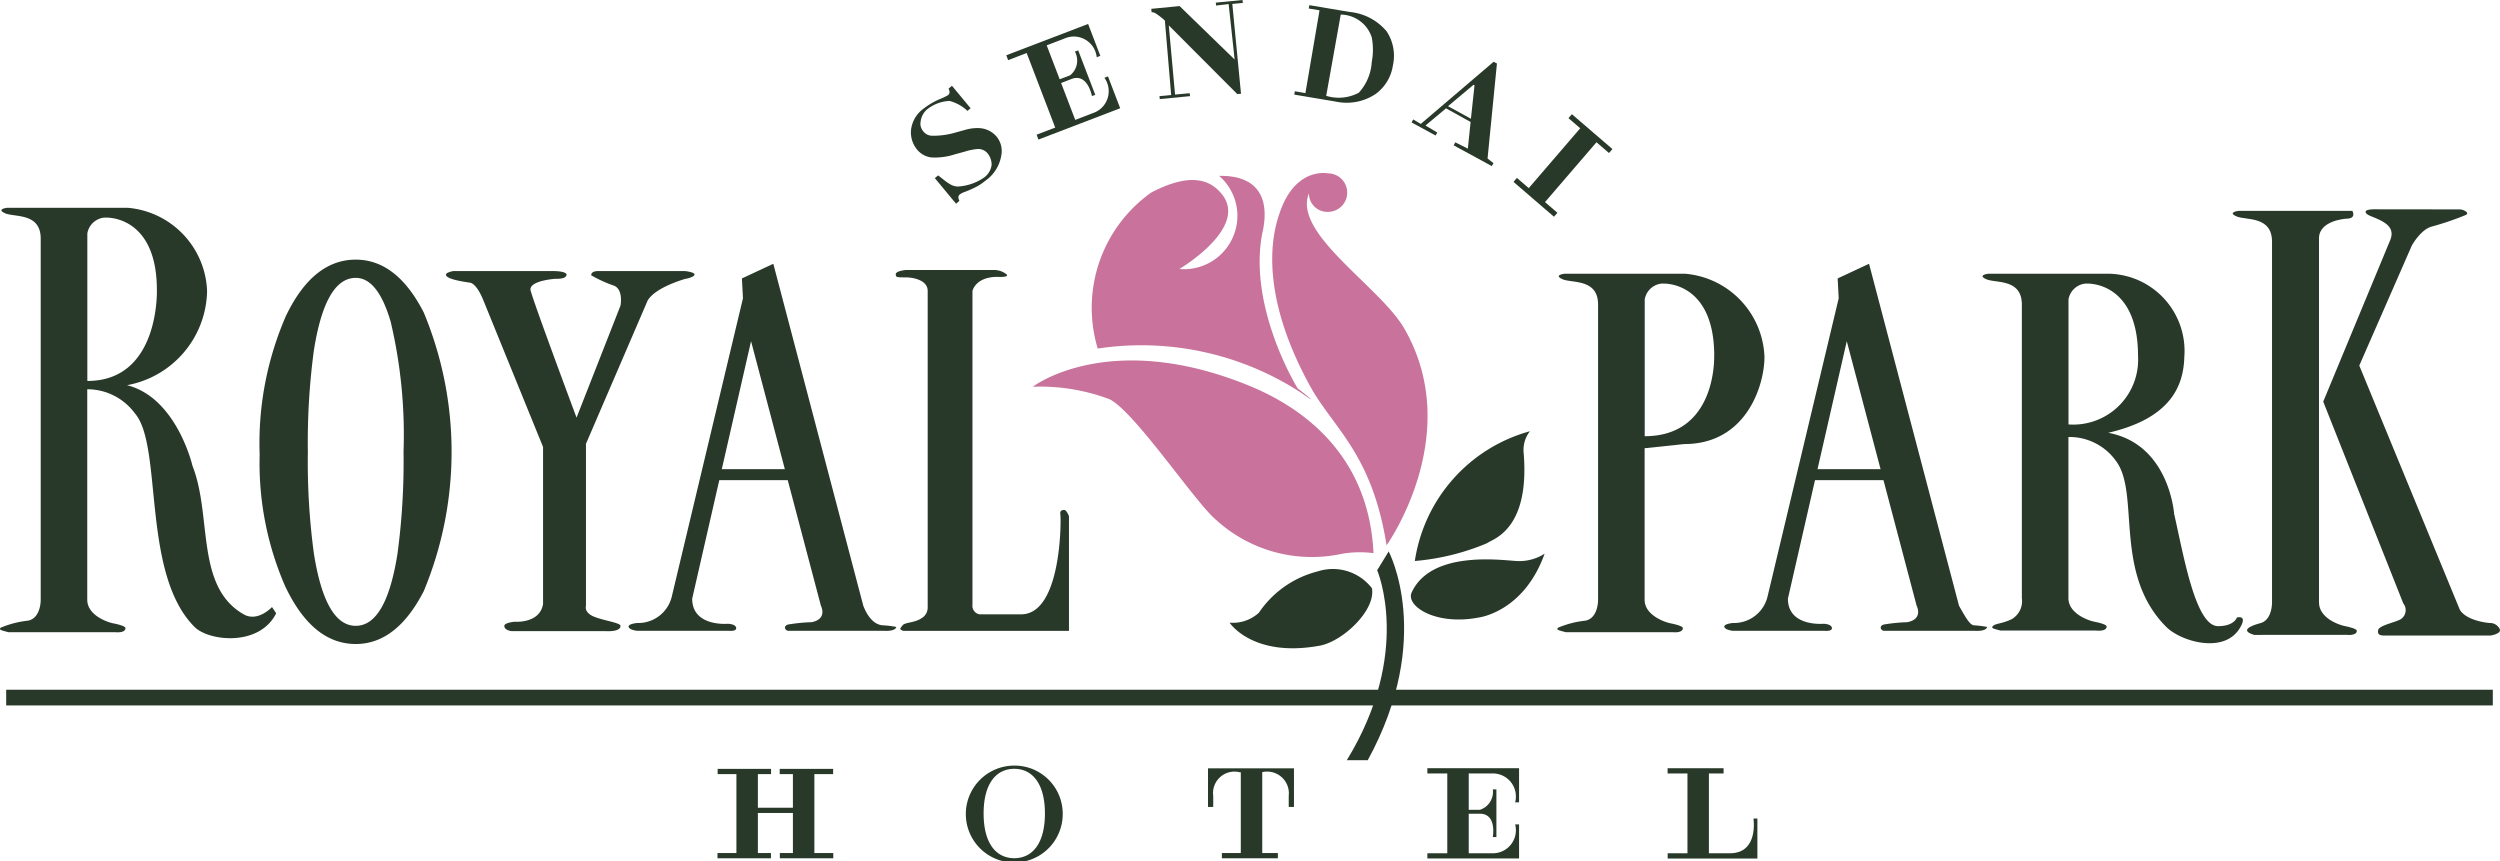
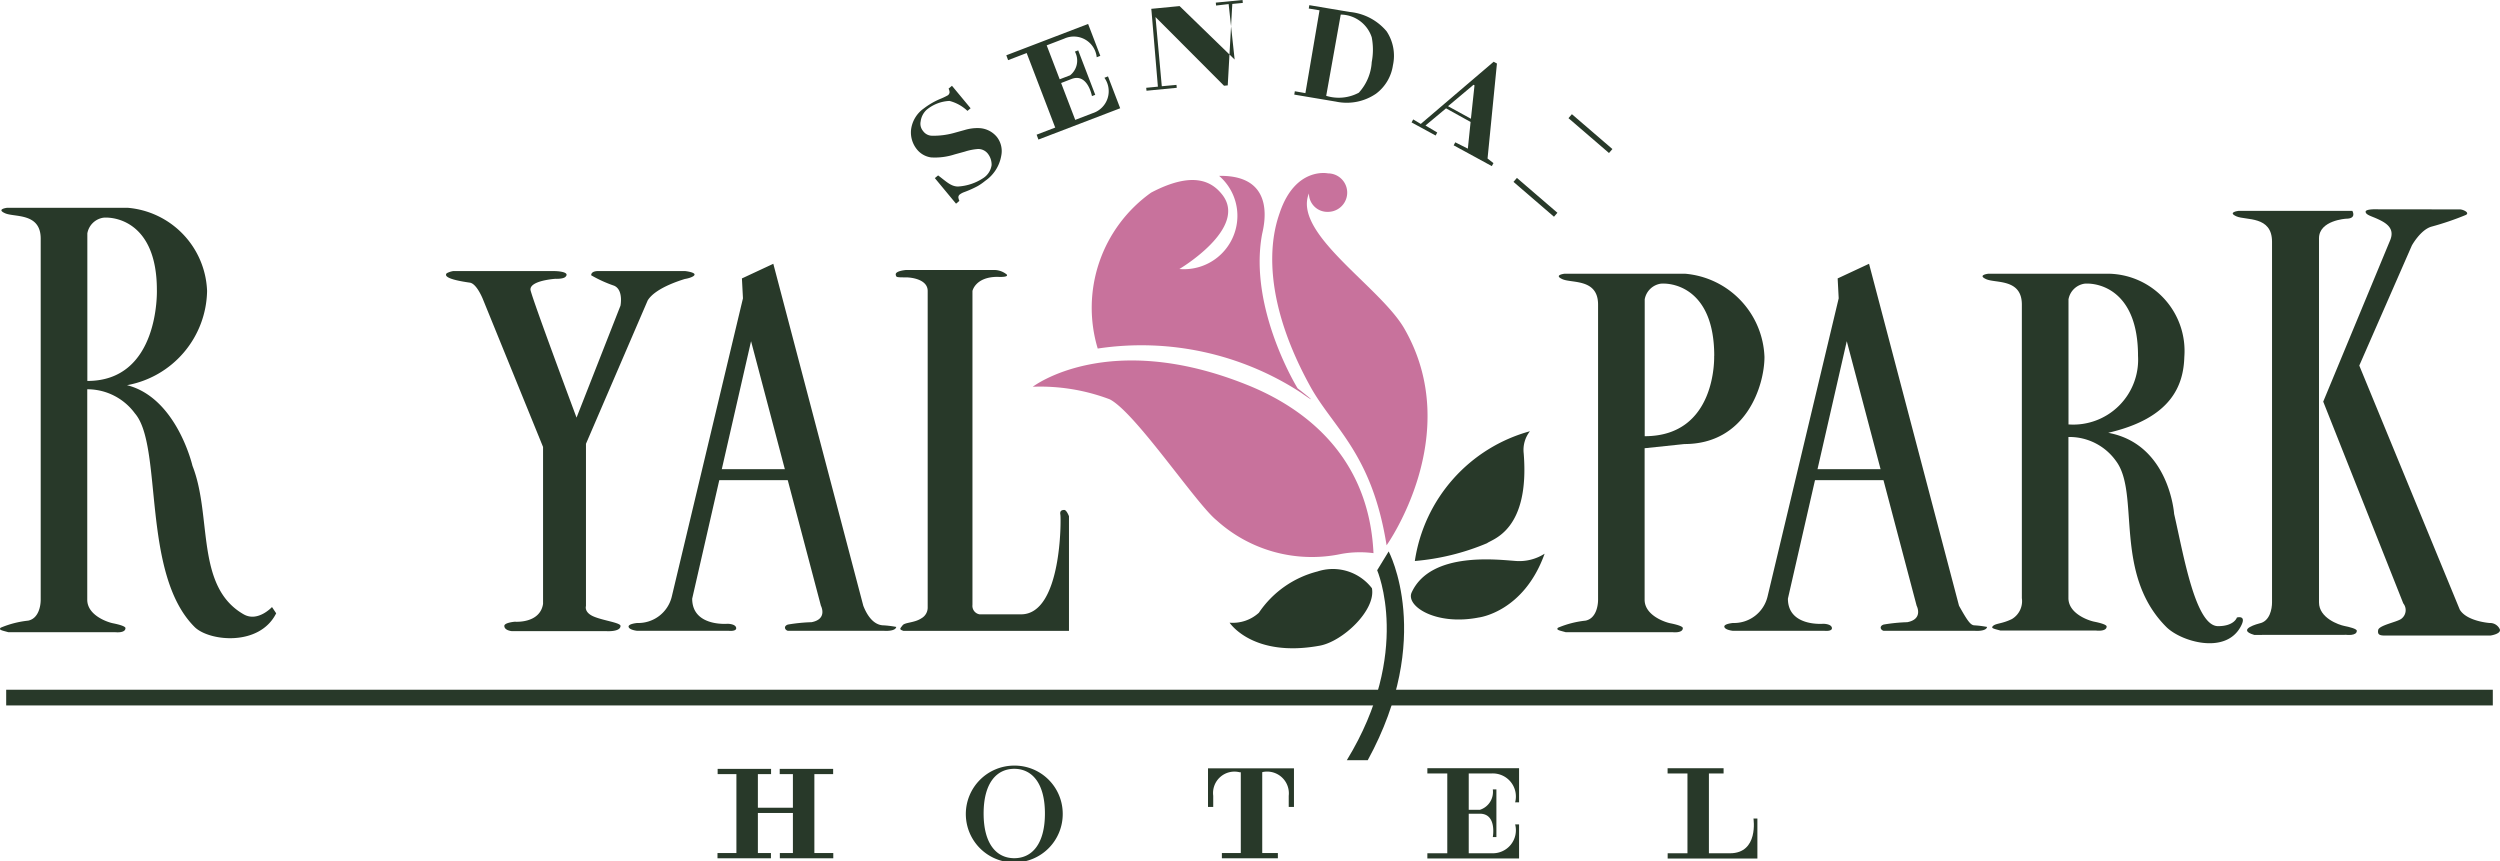
<svg xmlns="http://www.w3.org/2000/svg" id="logo" width="139.304" height="48" viewBox="0 0 139.304 48">
  <path id="パス_9403" data-name="パス 9403" d="M357.992,293.616c1.108,2.8.146,6.735,2.857,8.28.787.449,1.575-.408,1.575-.408l.233.35c-.933,1.866-3.749,1.559-4.549.758-2.974-2.974-1.75-10.089-3.324-11.9a3.285,3.285,0,0,0-2.654-1.342V301.08c0,.875,1.137,1.254,1.429,1.312s.7.161.7.27c0,.3-.583.227-.583.227h-5.948c-.357-.1-.547-.125-.423-.249a5.4,5.4,0,0,1,1.531-.394c.582-.117.7-.816.7-1.167V280.961c0-1.458-1.458-1.181-1.983-1.414s.116-.306.116-.306h6.706a4.833,4.833,0,0,1,4.432,4.636,5.435,5.435,0,0,1-4.462,5.249C357.117,289.825,357.992,293.616,357.992,293.616Zm-1.983-9.8c0-3.674-2.217-4.082-2.974-4.024a1.069,1.069,0,0,0-.9.875v8.223C356.155,288.893,356.01,283.885,356.01,283.819Z" transform="translate(-347.268 -267.663)" fill="#283929" />
  <path id="パス_9404" data-name="パス 9404" d="M537.64,304.82c-.881,1.5-3.311.758-4.111-.043-2.974-2.974-1.444-7.436-2.8-9.243a3.183,3.183,0,0,0-2.653-1.341v8.977c0,.874,1.137,1.254,1.429,1.312s.7.161.7.27c0,.3-.583.227-.583.227h-5.333c-.357-.1-.547-.124-.423-.249.164-.164.51-.12,1.061-.393a1.163,1.163,0,0,0,.554-1.166V286.815c0-1.458-1.458-1.181-1.983-1.414s.116-.306.116-.306h6.707a4.306,4.306,0,0,1,4.213,4.636c-.044,1.575-.714,3.413-4.242,4.228,3.411.627,3.674,4.519,3.674,4.519.525,2.274,1.181,6.255,2.449,6.255.905,0,1.049-.481,1.049-.481S538.077,304.076,537.64,304.82Zm-5.686-15.147c0-3.674-2.216-4.082-2.974-4.024a1.069,1.069,0,0,0-.9.875v6.969A3.617,3.617,0,0,0,531.954,289.673Z" transform="translate(-412.82 -269.843)" fill="#283929" />
  <path id="パス_9405" data-name="パス 9405" d="M546.7,303.145c-1.049-.306.292-.641.292-.641.583-.117.7-.816.7-1.167v-20.1c0-1.458-1.458-1.181-1.983-1.414s.117-.306.117-.306h6.342s.262.437-.35.437c0,0-1.509.087-1.509,1.093v20.286c0,.875,1.115,1.254,1.407,1.312s.7.161.7.27c0,.3-.584.226-.584.226Z" transform="translate(-421.091 -267.767)" fill="#283929" />
  <path id="パス_9406" data-name="パス 9406" d="M490.4,294.819v8.441c0,.875,1.137,1.254,1.429,1.312s.7.161.7.27c0,.3-.583.227-.583.227h-5.948c-.357-.1-.547-.125-.423-.249a5.4,5.4,0,0,1,1.531-.394c.583-.117.7-.816.7-1.167V286.815c0-1.458-1.457-1.181-1.982-1.414s.116-.306.116-.306h6.706a4.833,4.833,0,0,1,4.432,4.636c0,1.576-1.006,4.855-4.461,4.855m1.662-4.913c0-3.674-2.217-4.082-2.974-4.024a1.069,1.069,0,0,0-.9.875v7.625C494.42,294.149,494.275,289.739,494.275,289.673Z" transform="translate(-398.759 -269.843)" fill="#283929" />
-   <path id="パス_9407" data-name="パス 9407" d="M373.346,300.234a38.156,38.156,0,0,1-.338-5.678,38.586,38.586,0,0,1,.331-5.619q.633-4.074,2.338-4.075,1.229,0,1.946,2.442a27.45,27.45,0,0,1,.717,7.252,38.431,38.431,0,0,1-.338,5.678q-.633,4.016-2.325,4.016T373.346,300.234Zm-1.538-13.3a17.759,17.759,0,0,0-1.485,7.782,17.154,17.154,0,0,0,1.42,7.326q1.523,3.221,3.934,3.221,2.274,0,3.788-2.942a20.211,20.211,0,0,0,0-15.534q-1.507-2.941-3.788-2.942Q373.309,283.847,371.809,286.936Zm3.765-3.089" transform="translate(-355.854 -269.378)" fill="#283929" />
  <path id="パス_9408" data-name="パス 9408" d="M397.584,283.847" transform="translate(-366.006 -269.378)" fill="#283929" />
  <path id="パス_9409" data-name="パス 9409" d="M415.246,283.847" transform="translate(-372.583 -269.378)" fill="#283929" />
-   <path id="パス_9410" data-name="パス 9410" d="M512.727,283.966" transform="translate(-408.886 -269.422)" fill="#283929" />
  <path id="パス_9411" data-name="パス 9411" d="M438.417,331.436a2.7,2.7,0,1,1-2.7-2.67A2.685,2.685,0,0,1,438.417,331.436Zm-2.7-2.49c-.985,0-1.708.79-1.708,2.49s.722,2.49,1.708,2.49,1.708-.79,1.708-2.49S436.7,328.946,435.716,328.946Z" transform="translate(-379.2 -286.106)" fill="#283929" />
  <rect id="長方形_2555" data-name="長方形 2555" width="1.195" height="4.666" transform="translate(80.645 42.952)" fill="#283929" />
  <rect id="長方形_2556" data-name="長方形 2556" width="1.195" height="4.666" transform="translate(69.139 42.952)" fill="#283929" />
  <path id="パス_9412" data-name="パス 9412" d="M477.581,329.292H474V329h5.11v1.9h-.219A1.284,1.284,0,0,0,477.581,329.292Z" transform="translate(-394.465 -286.193)" fill="#283929" />
  <path id="パス_9413" data-name="パス 9413" d="M477.581,335.593H474v.292h5.11v-1.9h-.219A1.284,1.284,0,0,1,477.581,335.593Z" transform="translate(-394.465 -288.049)" fill="#283929" />
  <path id="パス_9414" data-name="パス 9414" d="M457.515,329.23a1.212,1.212,0,0,1,1.506,1.312v.619h.292v-2.15h-4.79v2.15h.291v-.619a1.193,1.193,0,0,1,1.476-1.312" transform="translate(-387.211 -286.198)" fill="#283929" />
  <rect id="長方形_2557" data-name="長方形 2557" width="1.195" height="4.666" transform="translate(94.028 42.952)" fill="#283929" />
  <rect id="長方形_2558" data-name="長方形 2558" width="3.12" height="0.292" transform="translate(92.921 42.807)" fill="#283929" />
  <rect id="長方形_2559" data-name="長方形 2559" width="3.12" height="0.292" transform="translate(68.085 47.533)" fill="#283929" />
  <rect id="長方形_2560" data-name="長方形 2560" width="1.196" height="4.666" transform="translate(41.034 42.952)" fill="#283929" />
  <rect id="長方形_2561" data-name="長方形 2561" width="2.978" height="0.292" transform="translate(39.98 47.533)" fill="#283929" />
  <rect id="長方形_2562" data-name="長方形 2562" width="2.977" height="0.292" transform="translate(39.988 42.843)" fill="#283929" />
-   <rect id="長方形_2563" data-name="長方形 2563" width="4.665" height="1.195" transform="matrix(0.652, -0.758, 0.758, 0.652, 85.13, 10.545)" fill="#283929" />
  <rect id="長方形_2564" data-name="長方形 2564" width="0.292" height="2.977" transform="translate(84.334 10.135) rotate(-49.281)" fill="#283929" />
  <rect id="長方形_2565" data-name="長方形 2565" width="0.292" height="2.978" transform="translate(87.398 6.584) rotate(-49.29)" fill="#283929" />
  <rect id="長方形_2566" data-name="長方形 2566" width="2.978" height="0.292" transform="translate(41.781 45.008)" fill="#283929" />
  <rect id="長方形_2567" data-name="長方形 2567" width="1.196" height="4.666" transform="translate(44.182 42.952)" fill="#283929" />
  <rect id="長方形_2568" data-name="長方形 2568" width="2.978" height="0.292" transform="translate(43.454 47.533)" fill="#283929" />
  <rect id="長方形_2569" data-name="長方形 2569" width="2.977" height="0.292" transform="translate(43.447 42.843)" fill="#283929" />
  <path id="パス_9415" data-name="パス 9415" d="M498.8,335.4h-3.469v.292h5v-2.23h-.219S500.415,335.4,498.8,335.4Z" transform="translate(-402.406 -287.854)" fill="#283929" />
  <path id="パス_9416" data-name="パス 9416" d="M477.357,332.018h.809a1.047,1.047,0,0,0,.722-1.137h.2v2.653h-.2s.24-1.3-.722-1.3h-.831" transform="translate(-395.706 -286.893)" fill="#283929" />
  <rect id="長方形_2570" data-name="長方形 2570" width="1.195" height="4.666" transform="translate(57.155 2.817) rotate(-20.952)" fill="#283929" />
  <path id="パス_9417" data-name="パス 9417" d="M439.839,263.734l-3.128,1.2-.1-.272,4.558-1.745.68,1.777-.2.078A1.284,1.284,0,0,0,439.839,263.734Z" transform="translate(-380.538 -261.582)" fill="#283929" />
  <path id="パス_9418" data-name="パス 9418" d="M442.434,269.62l-3.128,1.2.1.272,4.557-1.745-.68-1.776-.2.078A1.285,1.285,0,0,1,442.434,269.62Z" transform="translate(-381.544 -263.315)" fill="#283929" />
  <path id="パス_9419" data-name="パス 9419" d="M441.073,266.942l.756-.289a1.048,1.048,0,0,0,.267-1.32l.184-.07.95,2.478-.184.07s-.239-1.3-1.138-.953l-.776.3" transform="translate(-382.201 -262.457)" fill="#283929" />
  <rect id="長方形_2571" data-name="長方形 2571" width="138.558" height="0.875" transform="translate(0.345 38.433)" fill="#283929" />
  <path id="パス_9420" data-name="パス 9420" d="M387.26,284.861h5.693s.872.018.569.321c-.13.13-.569.109-.569.109s-1.435.095-1.378.62c.105.527,2.566,7.114,2.566,7.114l2.449-6.24s.174-.874-.35-1.108a7.165,7.165,0,0,1-1.283-.583c0-.279.467-.233.467-.233h4.782s.51.058.51.19c0,.153-.547.255-.547.255l.175-.058c-.175.058-1.771.489-2.238,1.246l-3.44,7.99v9.039s-.117.343.408.576,1.517.35,1.517.532c0,.355-.817.291-.817.291h-5.248s-.409-.036-.409-.291c0-.183.583-.233.583-.233s1.4.117,1.575-.991v-8.747l-3.324-8.165s-.35-.933-.758-.991-1.56-.233-1.283-.525A1.161,1.161,0,0,1,387.26,284.861Z" transform="translate(-362.015 -269.755)" fill="#283929" />
  <path id="パス_9421" data-name="パス 9421" d="M411.141,284.212l-1.749.816.058,1.108-3.966,16.62a1.92,1.92,0,0,1-1.924,1.472s-.525.044-.481.219.481.218.481.218h5.117s.437.044.393-.175-.481-.218-.481-.218-1.968.175-1.968-1.4l3.28-14.346,3.892,14.74s.394.744-.525.918a9.349,9.349,0,0,0-1.312.131c-.262.088-.174.306,0,.35h5.38s.612.044.656-.218a5.782,5.782,0,0,0-.7-.088c-.219,0-.744-.087-1.137-1.093Z" transform="translate(-368.051 -269.514)" fill="#283929" />
  <rect id="長方形_2572" data-name="長方形 2572" width="3.98" height="0.612" transform="translate(40.014 26.143)" fill="#283929" />
  <path id="パス_9422" data-name="パス 9422" d="M508.428,284.212l-1.749.816.058,1.108-3.965,16.62a1.921,1.921,0,0,1-1.925,1.472s-.525.044-.481.219.481.218.481.218h5.117s.437.044.393-.175-.481-.218-.481-.218-1.969.175-1.969-1.4l3.28-14.346,3.893,14.74s.393.744-.525.918a9.334,9.334,0,0,0-1.312.131c-.263.088-.175.306,0,.35h5.106s.613.044.656-.218a5.766,5.766,0,0,0-.7-.088c-.219,0-.394-.252-.864-1.093Z" transform="translate(-404.282 -269.514)" fill="#283929" />
  <rect id="長方形_2573" data-name="長方形 2573" width="3.98" height="0.612" transform="translate(101.07 26.143)" fill="#283929" />
  <path id="パス_9423" data-name="パス 9423" d="M427.373,284.764s-.62.047-.576.266c.029.141.025.146.584.146.262,0,1.195.1,1.195.757V303.56a.683.683,0,0,1-.349.612c-.394.262-.919.218-1.05.393s-.218.219.044.306h9.228v-6.386s-.131-.35-.262-.35-.262.043-.218.262.087,5.554-2.187,5.554h-2.318a.477.477,0,0,1-.393-.525V285.934s.16-.787,1.4-.787c0,0,.641.043.51-.131a1.108,1.108,0,0,0-.685-.252Z" transform="translate(-376.884 -269.72)" fill="#283929" />
  <path id="パス_9424" data-name="パス 9424" d="M556.646,279.377s-.744-.043-.744.131.321.248.642.394c.491.223,1.021.525.714,1.224l-3.718,8.966L558,301.333a.6.6,0,0,1-.131.875c-.262.174-1.224.35-1.268.612s.088.306.394.306h5.86s.613-.087.525-.35a.6.6,0,0,0-.569-.35s-1.268-.087-1.662-.744l-5.6-13.6,2.93-6.692s.481-.875,1.093-1.049a15.809,15.809,0,0,0,1.925-.656c.219-.131-.175-.306-.35-.306Z" transform="translate(-424.086 -267.712)" fill="#283929" />
  <path id="パス_9425" data-name="パス 9425" d="M429.02,269.552m1.827,5.266a.65.65,0,0,1-.057-.2.206.206,0,0,1,.093-.166.538.538,0,0,1,.074-.049c.03-.017.063-.034.1-.051l.159-.06a5.729,5.729,0,0,0,.655-.3,3.126,3.126,0,0,0,.415-.29,2.133,2.133,0,0,0,.893-1.392,1.283,1.283,0,0,0-.237-1.047,1.353,1.353,0,0,0-1.01-.5,2.448,2.448,0,0,0-.77.1l-.653.181a4.234,4.234,0,0,1-1.172.144.62.62,0,0,1-.513-.262.632.632,0,0,1-.134-.541,1.062,1.062,0,0,1,.336-.646,2.14,2.14,0,0,1,1.271-.49,2.292,2.292,0,0,1,1,.555l.176-.146-1.039-1.253-.188.156a.594.594,0,0,1,.055.2.223.223,0,0,1-.1.176,3.847,3.847,0,0,1-.453.213,4.119,4.119,0,0,0-.879.515,1.7,1.7,0,0,0-.717,1.21,1.5,1.5,0,0,0,.321,1.063,1.224,1.224,0,0,0,.8.459,3.549,3.549,0,0,0,1.315-.17l.565-.155a3.148,3.148,0,0,1,.741-.145.684.684,0,0,1,.541.263,1,1,0,0,1,.208.636,1.04,1.04,0,0,1-.449.711,2.844,2.844,0,0,1-1.422.481c-.392,0-.651-.275-1.11-.619l-.182.151,1.181,1.425Z" transform="translate(-377.389 -263.625)" fill="#283929" />
-   <path id="パス_9426" data-name="パス 9426" d="M454.13,264.109l-3.067-2.978-1.578.153.019.189a.418.418,0,0,1,.226.065,4.2,4.2,0,0,1,.513.4l.35,4.148-.651.063.016.164,1.686-.163-.016-.163-.818.075-.35-3.855,3.818,3.828.207-.02L454,261.011l.585-.056-.015-.163-1.49.146.016.163.7-.082Z" transform="translate(-385.334 -260.792)" fill="#283929" />
+   <path id="パス_9426" data-name="パス 9426" d="M454.13,264.109l-3.067-2.978-1.578.153.019.189l.35,4.148-.651.063.016.164,1.686-.163-.016-.163-.818.075-.35-3.855,3.818,3.828.207-.02L454,261.011l.585-.056-.015-.163-1.49.146.016.163.7-.082Z" transform="translate(-385.334 -260.792)" fill="#283929" />
  <path id="パス_9427" data-name="パス 9427" d="M463.961,266.3l.81-4.527a1.835,1.835,0,0,1,1.727,1.265,3.627,3.627,0,0,1,0,1.381,2.763,2.763,0,0,1-.72,1.707A2.368,2.368,0,0,1,463.961,266.3Zm-1.748-.255-.031.187,2.33.392a2.886,2.886,0,0,0,2.227-.444,2.414,2.414,0,0,0,.941-1.586,2.463,2.463,0,0,0-.353-1.889,3.063,3.063,0,0,0-2.053-1.078l-2.254-.379-.031.187.6.1-.787,4.614Z" transform="translate(-390.063 -260.96)" fill="#283929" />
  <path id="パス_9428" data-name="パス 9428" d="M476.049,267.56l.055.03-.2,1.863-1.276-.7Zm-.348,3.229,1.128.9.525-5.313-.183-.1-4.061,3.466-.422-.252-.091.167,1.341.73.09-.167-.656-.391,1.145-.956,1.369.759-.153,1.487-.7-.353-.091.167,2.127,1.159.091-.167Z" transform="translate(-393.942 -262.836)" fill="#283929" />
  <path id="パス_9429" data-name="パス 9429" d="M457.952,303.534c-.262-5.6-4.1-8.188-7-9.36-7.785-3.149-11.984.087-11.984.087a10.941,10.941,0,0,1,4.286.7c1.429.729,4.811,5.817,5.948,6.736a7.911,7.911,0,0,0,6.954,1.88A5.806,5.806,0,0,1,457.952,303.534Z" transform="translate(-381.419 -272.711)" fill="#c8729c" />
  <path id="パス_9430" data-name="パス 9430" d="M444.515,286.028a16.294,16.294,0,0,1,11.313,2.449c1.363.961-.175-.233-.175-.233s-2.74-4.432-1.983-8.572c.057-.309.933-3.324-2.391-3.266a2.938,2.938,0,0,1,.992,2.624,2.979,2.979,0,0,1-3.207,2.566s3.849-2.274,2.391-4.141c-.579-.741-1.633-1.341-3.965-.116A7.877,7.877,0,0,0,444.515,286.028Z" transform="translate(-383.348 -266.606)" fill="#c8729c" />
  <path id="パス_9431" data-name="パス 9431" d="M462.27,277.29c-.922,2.231,3.976,5.2,5.318,7.537,3.4,5.918-.991,12.072-.991,12.072-.817-5.132-2.974-6.531-4.258-8.864-3.13-5.69-1.927-8.989-1.691-9.681.875-2.566,2.682-2.18,2.682-2.18a1.072,1.072,0,1,1,0,2.144A1.026,1.026,0,0,1,462.27,277.29Z" transform="translate(-389.334 -266.513)" fill="#c8729c" />
  <path id="パス_9432" data-name="パス 9432" d="M479.3,299.08a8.852,8.852,0,0,0-6.414,7.231,13.2,13.2,0,0,0,4.024-.992c.291-.233,2.391-.7,2.041-5.015A1.684,1.684,0,0,1,479.3,299.08Z" transform="translate(-394.049 -275.051)" fill="#283929" />
  <path id="パス_9433" data-name="パス 9433" d="M479.987,309.952a2.609,2.609,0,0,1-1.575.408c-.933-.058-4.757-.581-5.832,1.749-.35.758,1.341,1.867,3.732,1.4C476.313,313.509,478.82,313.217,479.987,309.952Z" transform="translate(-393.918 -279.1)" fill="#283929" />
  <path id="パス_9434" data-name="パス 9434" d="M464.371,312.385a2.746,2.746,0,0,0-3.033-.934,5.6,5.6,0,0,0-3.266,2.3,2.157,2.157,0,0,1-1.632.554s1.278,1.963,5.014,1.283C462.738,315.359,464.6,313.609,464.371,312.385Z" transform="translate(-387.925 -279.608)" fill="#283929" />
  <path id="パス_9435" data-name="パス 9435" d="M466.847,321.382c3.674-6.006,1.691-10.584,1.691-10.584l.641-1.049s2.566,4.811-1.166,11.634Z" transform="translate(-391.8 -279.023)" fill="#283929" />
</svg>